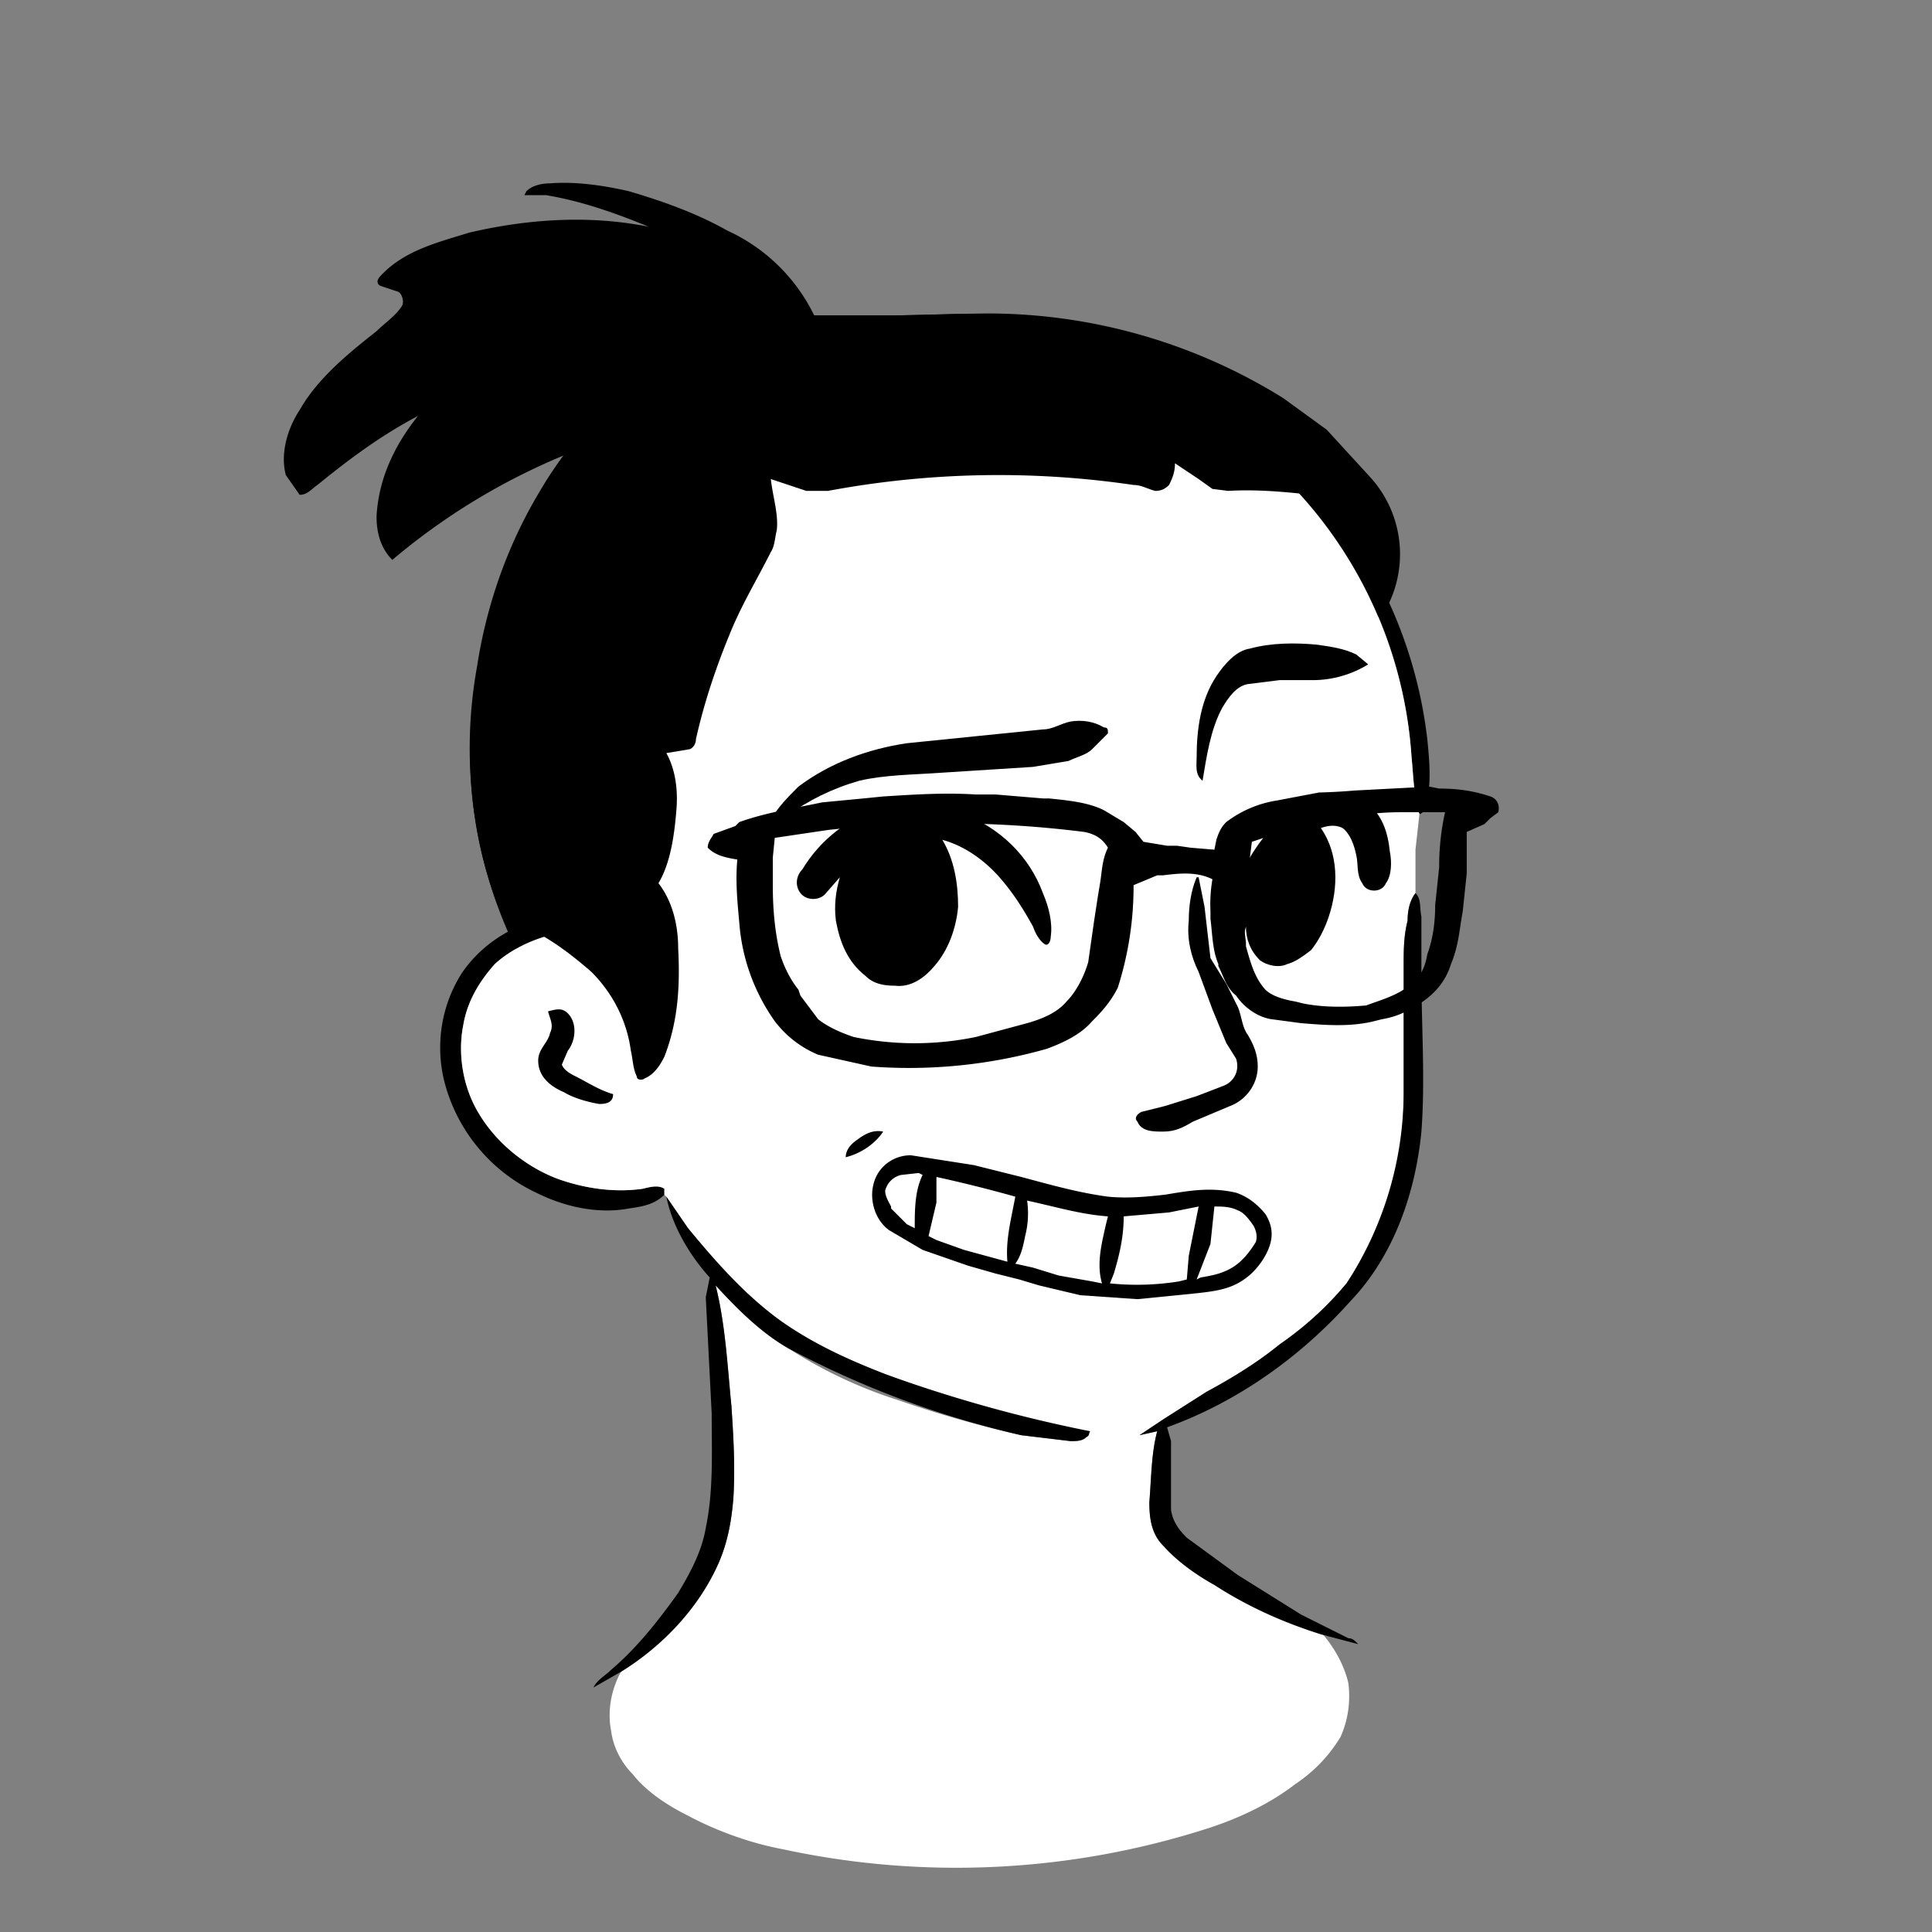
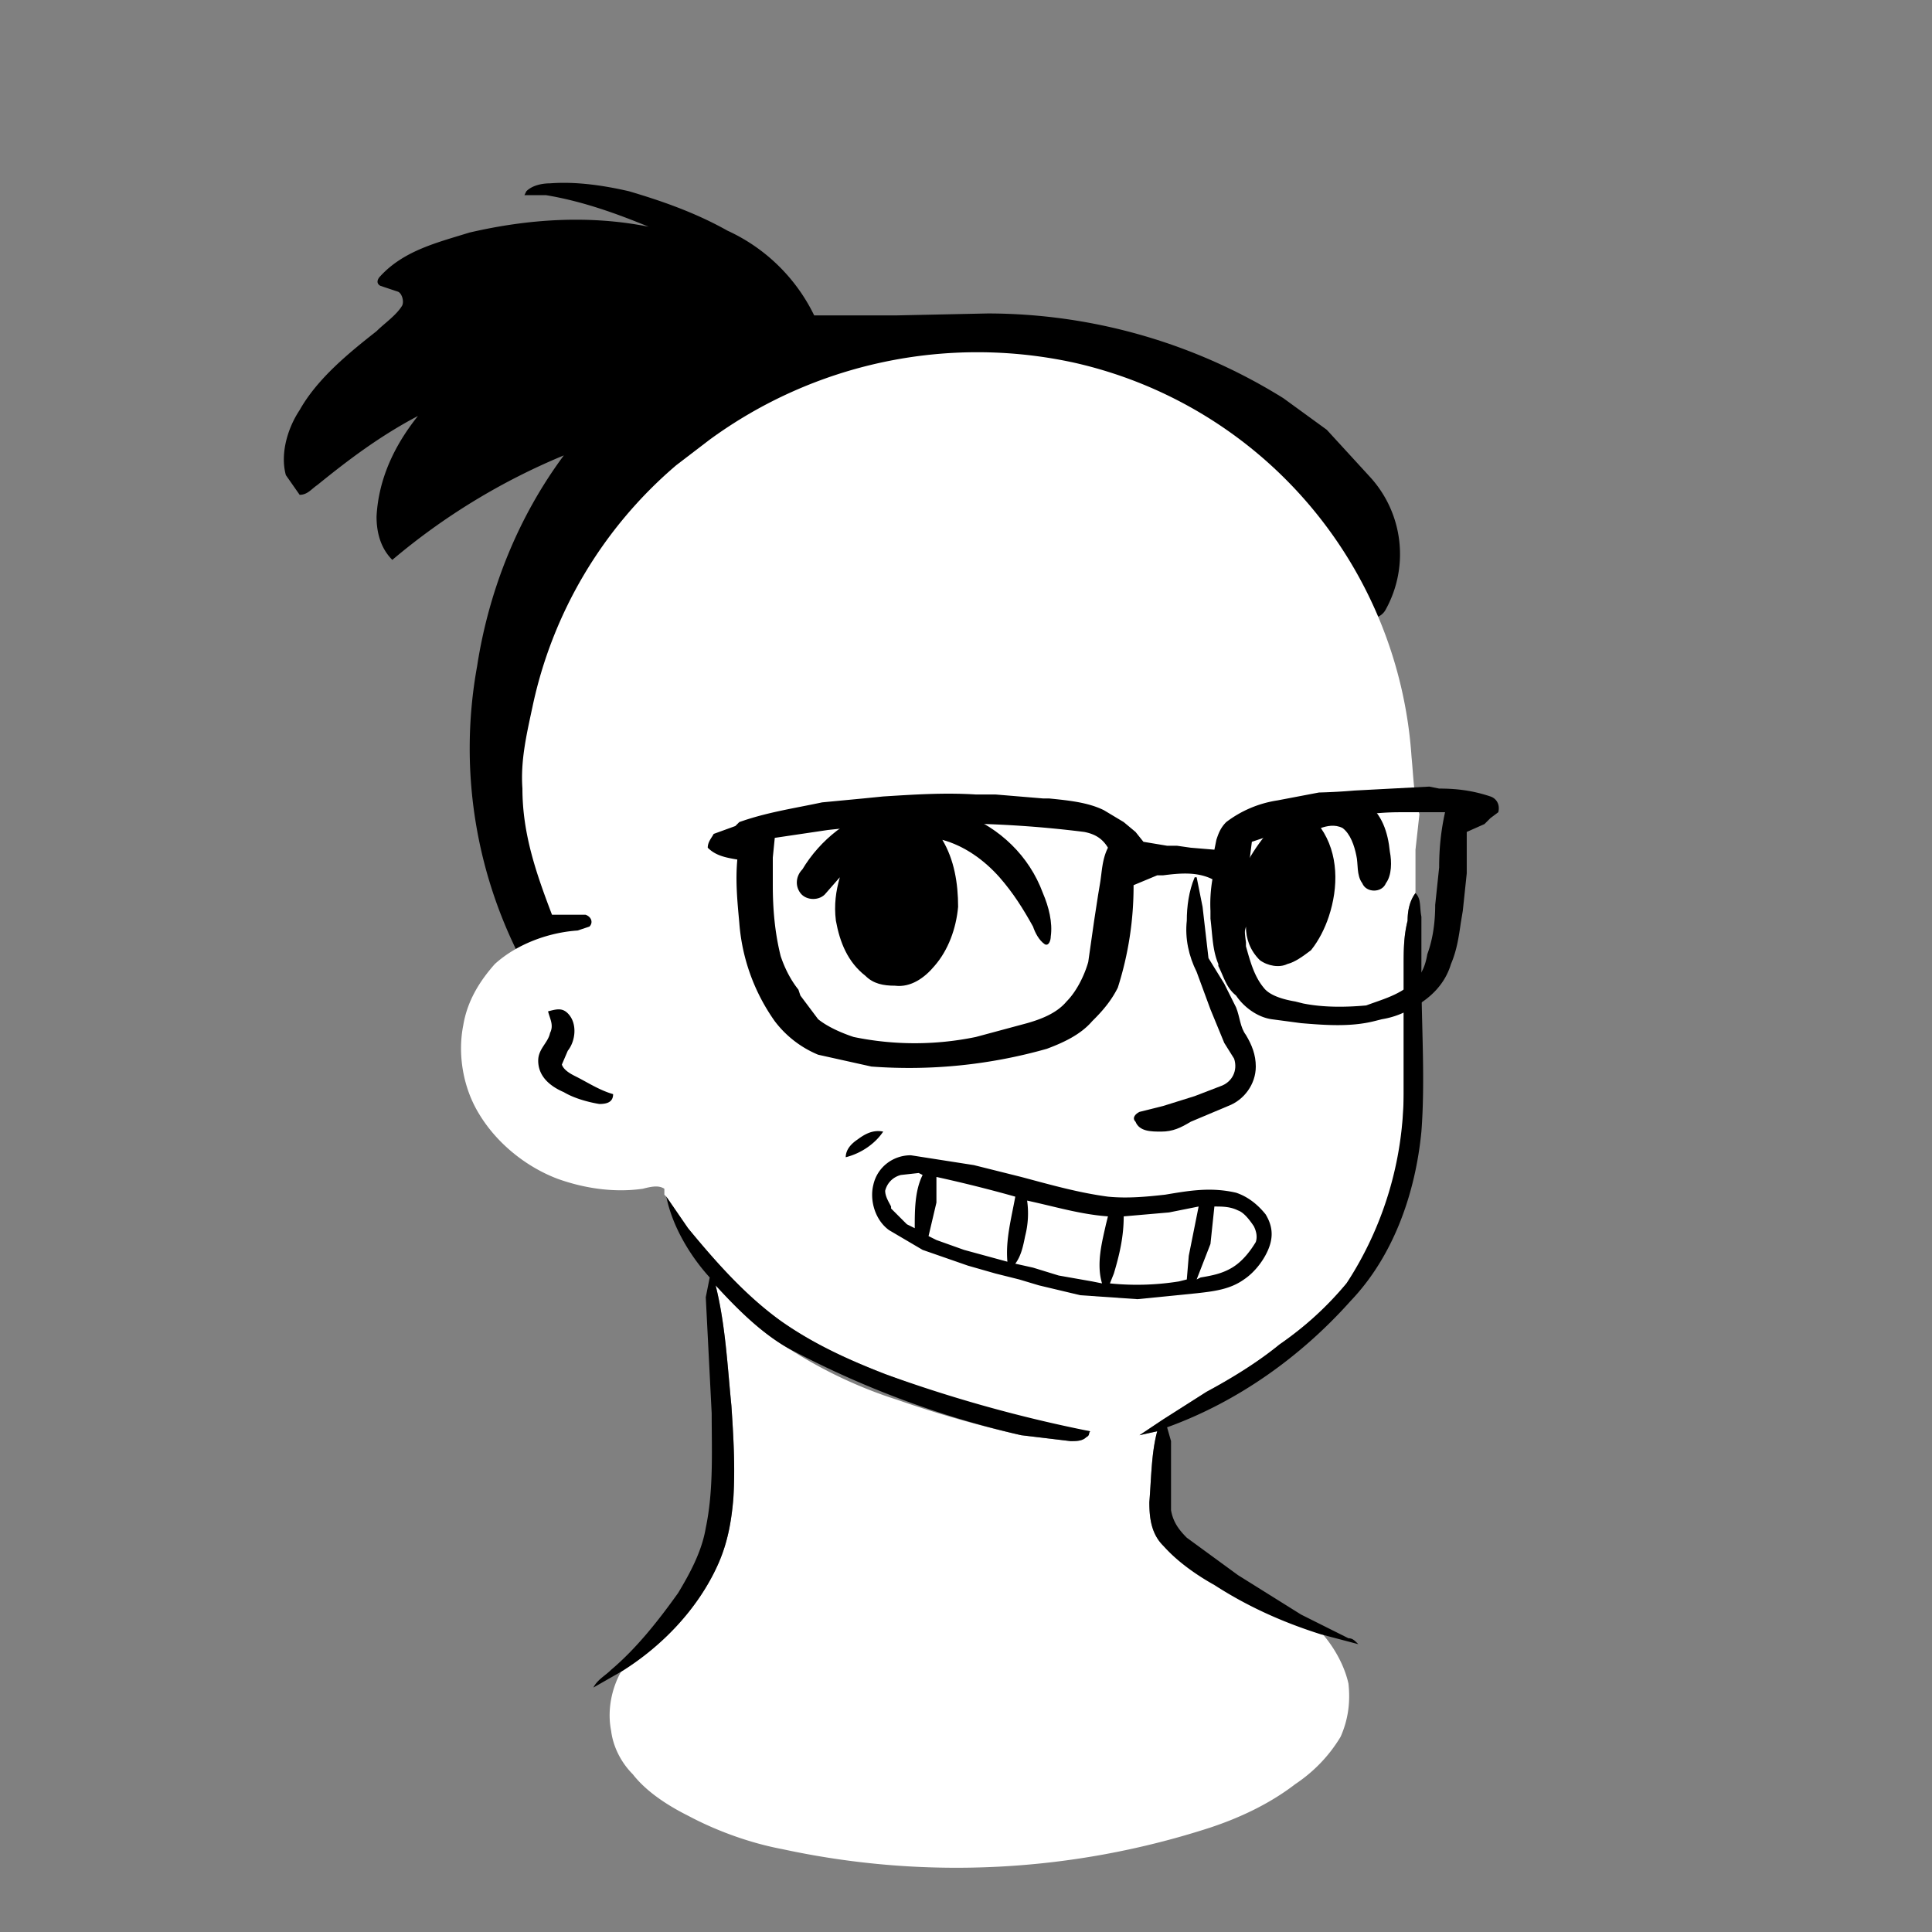
<svg xmlns="http://www.w3.org/2000/svg" viewBox="0 0 980 980" fill="none" shape-rendering="auto">
  <rect x="0" y="0" width="980" height="980" fill="#808080" stroke="none" />
  <mask id="viewboxMask">
    <rect width="980" height="980" rx="0" ry="0" x="0" y="0" fill="#fff" />
  </mask>
  <g mask="url(#viewboxMask)">
    <g transform="translate(10 -60)">
      <path d="M269 153c13-1 27 1 40 4 17 5 34 11 50 20a91 91 0 0 1 44 43h41l47-1a284 284 0 0 1 150 43l22 16 22 24a58 58 0 0 1 8 67c-2 4-7 6-11 3s-6-8-9-13l-16-26-10-23-35-1c-4 0-8-1-11-4l-14-10c-1 4-3 9-6 12-3 4-9 0-13-1-22-4-44-6-67-6-24 0-47 3-71 6l-23 4-8-2-18-5 3 17-1 14c0 4-3 8-5 12l-19 37c-6 17-12 34-16 52 0 2-1 4-3 5l-12 2c5 9 6 20 5 30-1 12-3 25-9 36 7 9 9 20 10 32 2 19 0 38-7 55-2 5-5 10-10 12-1 1-4 1-4-1-2-3-2-7-2-11l-3-13-18-1c-8-2-16-7-21-14l-9-10a233 233 0 0 1-28-159c6-39 21-76 44-107a330 330 0 0 0-87 53c-6-6-8-14-8-22 1-19 9-36 21-51-19 10-35 22-51 35-3 2-5 5-9 5l-7-10c-3-11 1-24 7-33 9-16 25-29 39-40 4-4 10-8 13-13 1-2 0-6-2-7l-9-3c-2-1-2-3 0-5 12-13 29-17 45-22 30-7 61-9 91-3-17-7-34-13-52-16h-11l1-2c3-3 8-4 12-4Z" fill="#000000" />
-       <path d="M495 231a231 231 0 0 1 219 204c1 10 2 21 0 30-1 4-1 7-4 8-3-10-3-19-4-29a220 220 0 0 0-239-205c-42 4-83 19-117 44l-17 13a221 221 0 0 0-78 164c0 23 7 43 15 64h17c3 1 4 4 2 6l-6 2c-15 1-31 7-42 17-8 9-14 19-16 31-3 15 0 32 8 45 9 15 24 27 40 33 14 5 29 7 43 5 4-1 8-2 11 0v3c-5 5-11 6-18 7-16 3-33-1-47-8a86 86 0 0 1-47-58c-4-18-1-37 9-53 8-12 20-21 34-26-7-14-10-28-12-43-2-18-2-35 0-53 1-13 4-25 8-38a227 227 0 0 1 99-122c41-28 92-43 142-41Z" fill="#000" />
      <path d="M535 244a220 220 0 0 1 171 200c1 10 1 19 4 29l-2 18v22c-3 4-4 9-4 14-2 8-2 15-2 23v65c0 21-3 42-11 61-4 13-10 24-18 35-10 12-21 22-34 31-11 9-24 17-37 24l-22 14-12 8 9-2c-3 11-3 24-4 36 0 8 1 16 7 22a235 235 0 0 0 81 45c6 7 11 16 13 25 1 9 0 18-4 27-6 10-14 18-23 24-13 10-28 17-43 22a417 417 0 0 1-217 11c-16-3-33-9-48-17-10-5-21-12-28-21-6-6-10-14-11-22-2-10 0-21 5-30 21-13 39-32 49-54 5-11 7-22 8-34 1-16 0-32-1-47-2-20-3-41-8-61 11 12 23 24 37 32 17 11 36 20 55 26 20 7 41 13 63 18l25 3c3 0 6 0 8-2 2-1 1-2 2-3l-17-2c-29-7-58-16-87-27-18-7-36-15-53-27-18-13-33-30-47-47l-11-16-1-1v-3c-3-2-7-1-11 0-14 2-29 0-43-5-16-6-31-18-40-33-8-13-11-30-8-45 2-12 8-22 16-31 11-10 27-16 42-17l6-2c2-2 1-5-2-6h-17c-8-21-15-41-15-64-1-14 2-27 5-41a221 221 0 0 1 73-123l17-13a230 230 0 0 1 185-39Z" fill="#ffffff" />
      <path d="M708 513c3 3 2 7 3 12v29c0 26 2 54 0 80-3 31-14 63-36 86-25 28-57 51-93 64l2 7v35c1 6 4 10 8 14l26 19 32 20 24 12c2 0 3 1 5 3l-19-5c-19-6-37-14-54-25-9-5-19-12-26-20-6-6-7-14-7-22 1-12 1-25 4-36l-9 2 12-8 22-14c13-7 26-15 37-24 13-9 24-19 34-31a178 178 0 0 0 29-96v-65c0-8 0-15 2-23 0-5 1-10 4-14ZM278 574c5 5 4 14 0 19l-3 7c1 3 5 5 7 6 6 3 12 7 19 9 0 4-3 5-7 5-6-1-13-3-18-6-7-3-13-8-13-16 0-6 5-9 6-14 2-4 0-7-1-11 4-1 7-2 10 1ZM328 667l11 16c14 17 29 34 47 47 17 12 35 20 53 27a714 714 0 0 0 104 29c-1 1 0 2-2 3-2 2-5 2-8 2l-25-3a478 478 0 0 1-118-44c-14-8-26-20-37-32 5 20 6 41 8 61 1 15 2 31 1 47-1 12-3 23-8 34-10 22-28 41-49 54l-14 8c2-4 6-6 9-9 13-11 24-25 34-39 6-10 12-21 14-33 4-19 3-39 3-58l-3-59 2-10c-10-11-19-26-22-41Z" fill="#000" />
      <path d="M683 467c8 6 11 15 12 25 1 5 1 12-2 16-2 5-10 5-12 0-3-4-2-10-3-14-1-5-3-11-7-14-4-2-8-1-11 0 9 13 9 30 4 45-2 6-5 12-9 17-4 3-8 6-12 7-4 2-10 1-14-2-5-5-7-11-7-17-1 4-2 9-6 12-2-2-3-3-3-6-1-7 0-14 2-20 4-14 11-26 20-36 7-7 15-13 25-16 8-2 16-1 23 3ZM479 473c18 7 33 21 40 40 3 7 5 15 4 22 0 2-1 5-3 4-3-2-5-6-6-9-5-9-10-17-17-25-8-9-18-16-29-19 6 10 8 22 8 34-1 11-5 22-12 30-5 6-12 11-20 10-6 0-11-1-15-5-9-7-13-17-15-28-1-8 0-15 2-22l-7 8c-3 4-10 4-13 0s-2-9 1-12c9-15 24-27 41-31 13-3 28-2 41 3Z" fill="#000000" />
-       <path d="M658 387c7 1 14 2 20 5l6 5c-8 5-18 8-28 8h-17l-16 2c-6 1-10 7-13 12-6 11-8 25-10 37-4-3-3-8-3-12 0-14 2-29 10-41 4-6 10-13 17-14 11-3 23-3 34-2ZM533 426c6-1 12 0 17 3 2 0 2 1 2 3l-8 8c-3 3-8 4-12 6l-18 3-47 3c-14 1-28 1-41 4-14 4-26 10-37 18l-9 8c-1-2-1-4 1-6 3-6 9-12 14-17 16-12 35-19 55-22l69-7c5 0 9-3 14-4Z" fill="#000000" />
-       <path d="M597 505h1l3 15 3 26 8 13 6 12c2 5 2 10 5 14 3 5 5 10 5 16 0 9-6 17-14 20l-19 8c-5 3-9 5-15 5-5 0-11 0-13-5-2-2 0-4 2-5l12-3 16-5 13-5c6-2 9-8 7-14l-5-8-7-17-7-19c-4-8-6-17-5-26 0-7 1-15 4-22Z" fill="#000000" />
+       <path d="M597 505l3 15 3 26 8 13 6 12c2 5 2 10 5 14 3 5 5 10 5 16 0 9-6 17-14 20l-19 8c-5 3-9 5-15 5-5 0-11 0-13-5-2-2 0-4 2-5l12-3 16-5 13-5c6-2 9-8 7-14l-5-8-7-17-7-19c-4-8-6-17-5-26 0-7 1-15 4-22Z" fill="#000000" />
      <path fill-rule="evenodd" clip-rule="evenodd" d="M438 634c-4 6-11 11-19 13 0-4 3-7 6-9 4-3 8-5 13-4Zm14 12 32 5 24 6c15 4 29 8 44 10 10 1 20 0 29-1 12-2 23-4 36-1 6 2 11 6 15 11 3 5 4 10 2 16s-7 13-13 17c-7 5-15 6-24 7l-30 3-29-2-21-5-10-3-12-3-14-4-23-8-17-10c-7-5-10-15-8-23 2-9 10-15 19-15Zm4 9-9 1c-4 1-7 4-8 8 0 3 2 6 3 8v1l8 8 4 2c0-9 0-19 4-27l-2-1Zm9 2a703 703 0 0 1 40 10c-2 11-5 22-4 33l-22-6-14-5-4-2 4-17v-13Zm87 20c-14-1-27-5-41-8a46 46 0 0 1-1 18c-1 5-2 10-5 14l9 2 13 4 17 3 5 1c-3-10 0-21 2-30l1-4Zm54-5c4 0 8 0 12 2 3 1 6 5 8 8 1 2 2 5 1 8-3 5-7 10-12 13s-10 4-16 5l-2 1 7-18 2-19Zm-13 25 5-25-15 3-23 2c0 10-2 19-5 29l-2 5a135 135 0 0 0 35-1l4-1 1-12Z" fill="#000000" />
      <path fill-rule="evenodd" clip-rule="evenodd" d="M720 460c9 0 17 1 26 4 3 1 5 4 4 8l-4 3-3 3-9 4v21l-2 19-1 6c-1 7-2 14-5 21-3 10-10 17-19 22-5 3-10 5-16 6l-4 1c-12 3-25 2-37 1l-15-2c-7-1-14-6-18-12-5-4-6-9-9-15v-1c-3-7-3-15-4-23v-4a74 74 0 0 1 1-16c-8-4-17-3-25-2h-3l-12 5a169 169 0 0 1-8 52c-3 6-7 11-12 16l-1 1c-6 7-15 11-23 14a256 256 0 0 1-89 9l-27-6a53 53 0 0 1-22-17 99 99 0 0 1-18-50c-1-11-2-21-1-32-6-1-11-2-15-6 0-3 2-5 3-7l11-4 2-2c14-5 28-7 42-10l21-2 10-1c16-1 31-2 47-1h10l24 2h3c10 1 20 2 28 6l10 6 6 5 4 5 12 2h5l7 1 12 1 1-5c1-3 2-6 5-9a57 57 0 0 1 26-11l21-4a302 302 0 0 0 18-1l38-2 5 1Zm-20 12h23c-2 9-3 18-3 28l-2 19c0 8-1 17-4 25-1 6-3 11-8 15-7 6-15 8-23 11-11 1-22 1-32-1l-4-1c-6-1-13-3-16-7-5-6-7-14-9-21v-2c-2-14 0-29 2-43l1-8 9-3 8-2c7-3 13-5 20-5 13-3 25-5 38-5Zm-148 18c-3-5-7-7-12-8a554 554 0 0 0-130-1l-27 4-1 10v14c0 12 1 24 4 36 2 6 5 12 9 17l1 3 9 12c5 4 12 7 18 9a153 153 0 0 0 62 0l26-7c7-2 15-5 20-11 5-5 9-13 11-20l3-21 2-13 1-6c1-6 1-12 4-18Z" fill="#000000" />
-       <path d="M508 220a271 271 0 0 1 97 24c14 7 29 14 42 23 8 5 16 11 22 18l22 25c-9 4-18 3-27 2-17-2-34-4-51-3l-8-1-7-5-12-8c0 4-1 7-3 11-2 2-4 3-7 3-4-1-7-3-11-3a470 470 0 0 0-155 3h-11l-18-6c1 9 4 18 3 26-1 4-1 8-3 11-7 14-15 27-21 42-7 17-13 35-17 53 0 2-1 4-3 5l-12 2c5 9 6 20 5 30-1 12-3 26-9 36 7 9 10 21 10 33 1 19 0 37-7 55-2 4-5 9-10 11-1 1-4 1-4-1-2-4-2-9-3-13-2-15-9-29-20-40-8-7-17-14-26-19-6-2-11-4-16-8l-6-8c-12-32-16-67-12-101a285 285 0 0 1 37-113c10-16 22-30 35-43 10-9 20-17 31-23l14-5 32-11 19-2h43c23 0 44-2 67 0Z" fill="#000000" />
    </g>
    <g transform="translate(10 -60)" />
  </g>
</svg>